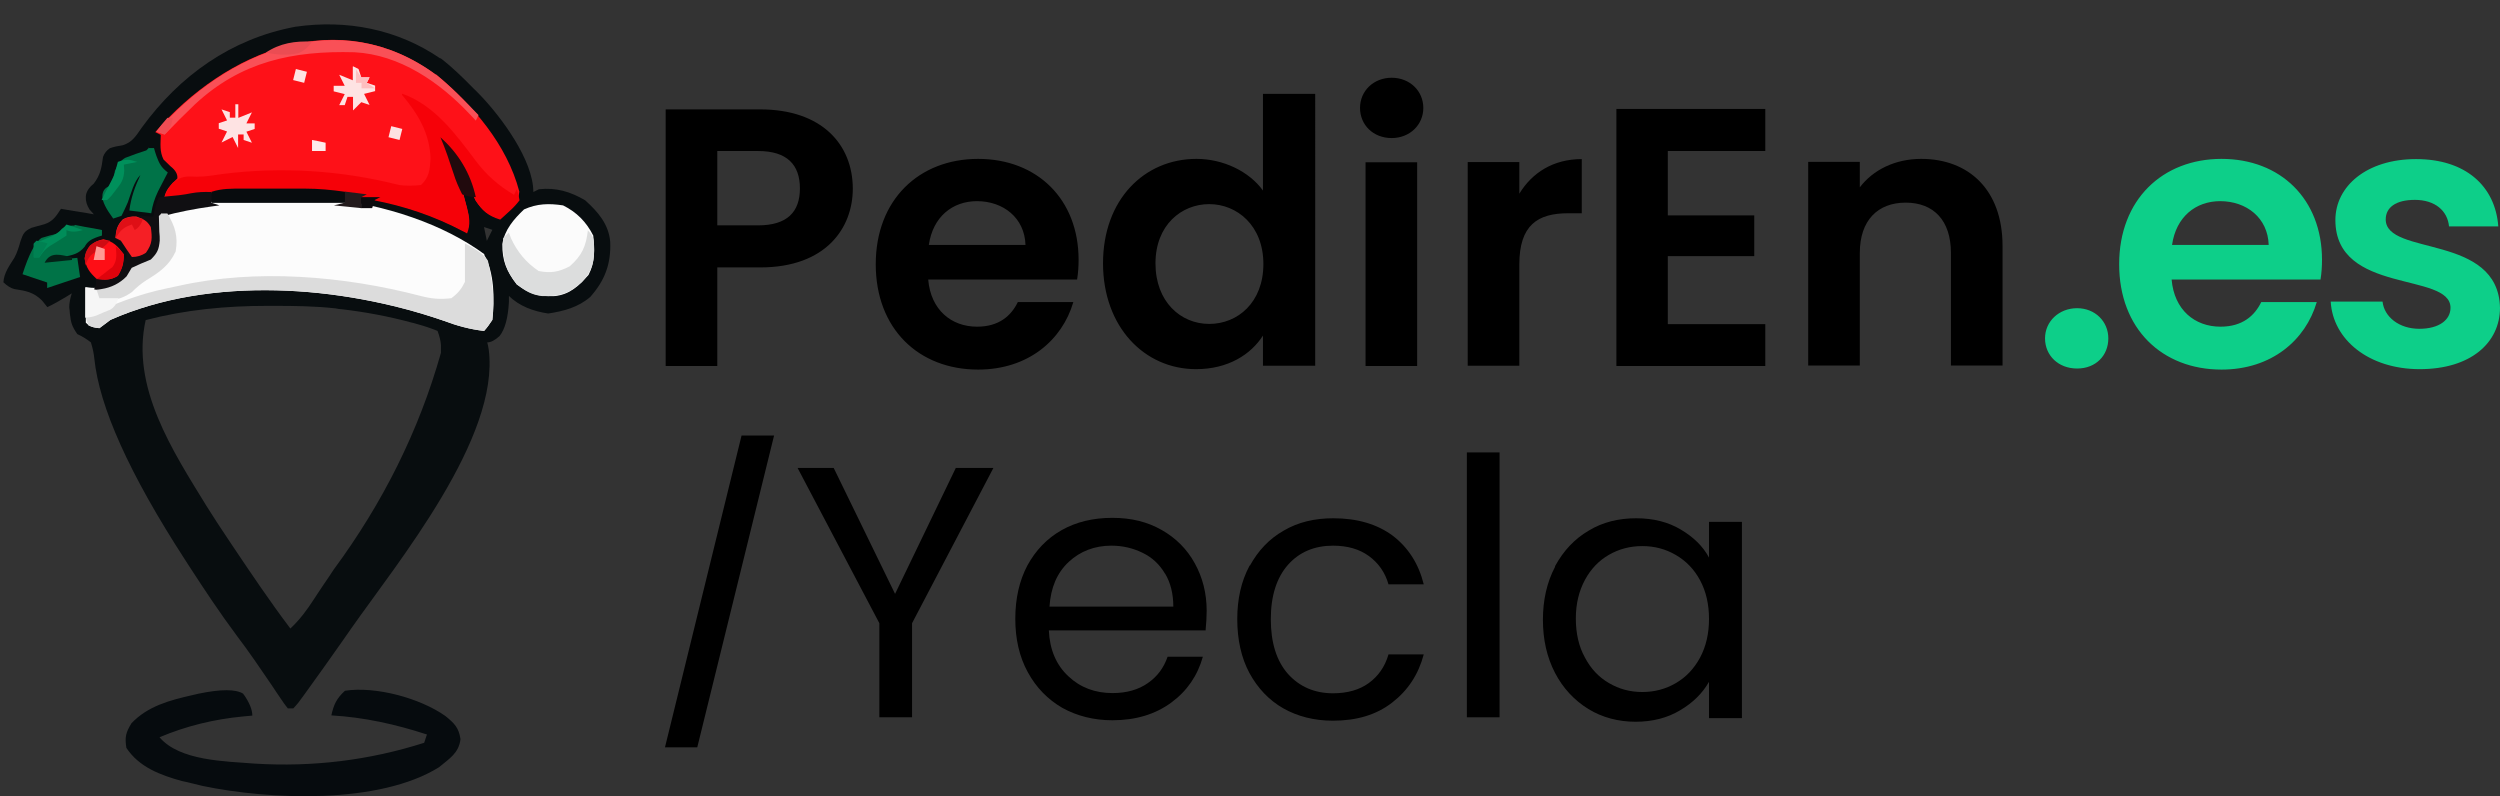
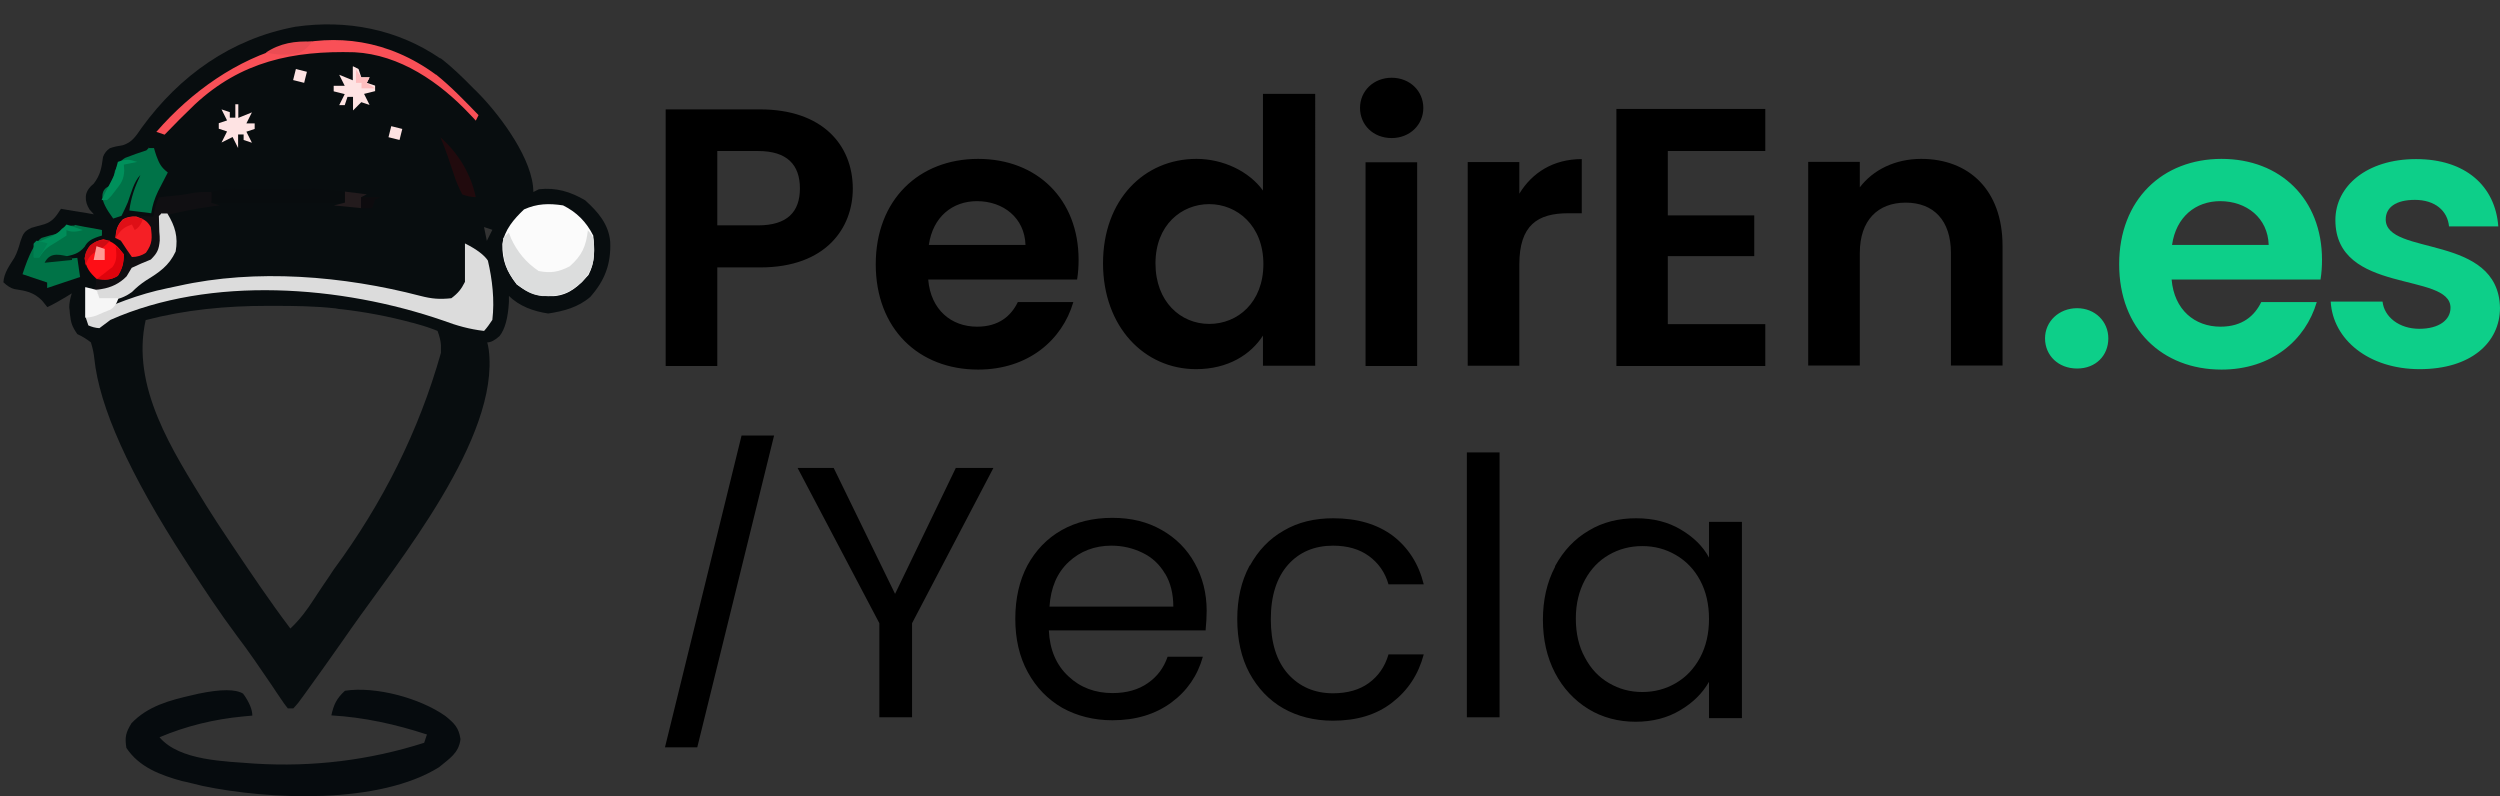
<svg xmlns="http://www.w3.org/2000/svg" id="Layer_1" data-name="Layer 1" viewBox="0 0 117.7 37.49">
  <rect x="0" y="0" width="117.7" height="37.49" fill="#333333" stroke="none" />
  <defs>
    <style> .cls-1 { fill: #210a0d; } .cls-1, .cls-2, .cls-3, .cls-4, .cls-5, .cls-6, .cls-7, .cls-8, .cls-9, .cls-10, .cls-11, .cls-12, .cls-13, .cls-14, .cls-15, .cls-16, .cls-17, .cls-18, .cls-19, .cls-20, .cls-21, .cls-22, .cls-23, .cls-24, .cls-25, .cls-26, .cls-27, .cls-28, .cls-29, .cls-30, .cls-31, .cls-32, .cls-33, .cls-34, .cls-35, .cls-36, .cls-37 { stroke-width: 0px; } .cls-2 { fill: #007348; } .cls-3 { fill: #032217; } .cls-4 { fill: #eb4c53; } .cls-38 { stroke: #000; stroke-miterlimit: 10; stroke-width: .35px; } .cls-38, .cls-5, .cls-27 { fill: #000; } .cls-6 { fill: #fcfcfc; } .cls-7 { fill: #f60108; } .cls-8 { fill: #febebf; } .cls-9 { fill: #cf0c13; } .cls-10 { fill: #fe1118; } .cls-11 { fill: #007347; } .cls-12 { fill: #dcdcdc; } .cls-13 { fill: #df030c; } .cls-14 { fill: #f95057; } .cls-15 { fill: #0d0b0e; } .cls-16 { fill: #ff9894; } .cls-17 { fill: #feeaea; } .cls-18 { fill: #080c0e; } .cls-19 { fill: #008152; } .cls-20 { fill: #dbdbdb; } .cls-21 { fill: #fbfbfb; } .cls-22 { fill: #231b1d; } .cls-23 { fill: #00905b; } .cls-24 { fill: #fe0e16; } .cls-25 { fill: #ef4d54; } .cls-26 { fill: #fde2e2; } .cls-27, .cls-34 { fill-rule: evenodd; } .cls-28 { fill: #f6f6f6; } .cls-29 { fill: #008d59; } .cls-30 { fill: #fee3e3; } .cls-31 { fill: #f51f25; } .cls-32 { fill: #dcdddd; } .cls-33 { fill: #100f12; } .cls-34 { fill: #0dcf89; } .cls-35 { fill: #060b0e; } .cls-36 { fill: #080d0f; } .cls-37 { fill: #df0f16; } </style>
  </defs>
  <g>
    <path class="cls-27" d="M33.77,10.63v-3.52h1.92c1.37,0,1.97.65,1.97,1.76s-.6,1.74-1.97,1.74h-1.92ZM40.15,8.89c0-2.09-1.46-3.74-4.36-3.74h-4.45v12.08h2.43v-4.64h2.02c3.11,0,4.36-1.87,4.36-3.71h0ZM45.99,9.47c1.25,0,2.25.79,2.29,2.06h-4.55c.19-1.32,1.11-2.06,2.27-2.06h0ZM50.54,14.22h-2.62c-.31.64-.88,1.16-1.92,1.16-1.21,0-2.18-.79-2.3-2.22h7.01c.05-.31.07-.62.07-.93,0-2.85-1.95-4.75-4.73-4.75s-4.82,1.92-4.82,4.96,2.02,4.96,4.82,4.96c2.37,0,3.96-1.4,4.48-3.17h0ZM51.93,12.39c0,2.99,1.94,4.99,4.38,4.99,1.51,0,2.58-.69,3.15-1.58v1.42h2.46V4.42h-2.46v4.55c-.65-.9-1.87-1.49-3.13-1.49-2.46,0-4.4,1.92-4.4,4.92h0ZM59.48,12.43c0,1.81-1.21,2.82-2.55,2.82s-2.53-1.04-2.53-2.85,1.23-2.79,2.53-2.79,2.55,1,2.55,2.82h0ZM64.29,17.23h2.43V7.64h-2.43v9.59h0ZM65.52,6.5c.85,0,1.49-.62,1.49-1.42s-.64-1.42-1.49-1.42-1.49.62-1.49,1.42.62,1.42,1.49,1.42h0ZM71.53,12.45c0-1.85.86-2.41,2.3-2.41h.64v-2.55c-1.34,0-2.34.64-2.94,1.63v-1.49h-2.43v9.59h2.43v-4.78h0ZM83.11,5.13h-7.01v12.1h7.01v-1.97h-4.59v-3.2h4.07v-1.92h-4.07v-3.03h4.59v-1.97Z" />
    <path class="cls-34" d="M99.26,15.93c0-.79-.62-1.42-1.47-1.42s-1.51.62-1.51,1.42.62,1.42,1.51,1.42,1.47-.62,1.47-1.42h0ZM104.52,9.47c1.25,0,2.25.79,2.29,2.06h-4.55c.19-1.32,1.11-2.06,2.27-2.06h0ZM109.08,14.22h-2.62c-.31.64-.88,1.16-1.92,1.16-1.21,0-2.18-.79-2.3-2.22h7.01c.05-.31.07-.62.07-.93,0-2.85-1.95-4.75-4.73-4.75s-4.82,1.92-4.82,4.96,2.02,4.96,4.82,4.96c2.37,0,3.96-1.4,4.48-3.17h0ZM117.7,14.5c-.07-3.52-5.38-2.43-5.38-4.17,0-.56.47-.92,1.37-.92.95,0,1.54.51,1.61,1.25h2.32c-.14-1.9-1.54-3.17-3.87-3.17s-3.8,1.28-3.8,2.87c0,3.52,5.42,2.43,5.42,4.13,0,.56-.52.99-1.47.99s-1.65-.56-1.73-1.28h-2.44c.1,1.78,1.78,3.18,4.19,3.18s3.78-1.25,3.78-2.89h0Z" />
    <path class="cls-27" d="M91.85,17.21h2.43v-5.63c0-2.65-1.6-4.1-3.83-4.1-1.23,0-2.27.52-2.89,1.34v-1.2h-2.43v9.59h2.43v-5.3c0-1.54.85-2.37,2.16-2.37s2.13.83,2.13,2.37v5.3Z" />
  </g>
  <path class="cls-38" d="M36.22,20.68l-3.53,14.33h-1.16l3.52-14.33s1.17,0,1.17,0Z" />
  <g>
    <path class="cls-5" d="M46.77,22.03l-3.83,7.31v4.43h-1.54v-4.43l-3.85-7.31h1.7l2.89,5.93,2.86-5.93h1.74Z" />
    <path class="cls-5" d="M56.76,29.68h-7.38c.04.91.35,1.63.92,2.16.56.53,1.26.79,2.08.79.66,0,1.22-.16,1.66-.47.45-.31.75-.72.93-1.24h1.66c-.25.89-.74,1.61-1.49,2.16s-1.67.83-2.77.83c-.87,0-1.66-.2-2.35-.58-.69-.4-1.23-.95-1.63-1.68s-.59-1.57-.59-2.52.19-1.79.57-2.51c.39-.71.92-1.27,1.61-1.66.69-.39,1.49-.58,2.39-.58s1.65.19,2.32.57,1.19.9,1.56,1.57.56,1.41.56,2.24c0,.28-.02.58-.05.91h0ZM54.85,27.01c-.26-.44-.6-.76-1.05-.98s-.93-.34-1.48-.34c-.78,0-1.46.26-2,.76-.56.52-.85,1.22-.91,2.11h5.83c0-.6-.13-1.13-.39-1.56Z" />
    <path class="cls-5" d="M58.84,26.64c.39-.71.91-1.27,1.6-1.66.68-.4,1.46-.58,2.33-.58,1.14,0,2.07.28,2.8.82.73.56,1.22,1.32,1.46,2.29h-1.66c-.16-.56-.47-1-.92-1.33s-1.02-.49-1.69-.49c-.87,0-1.59.3-2.12.9s-.81,1.45-.81,2.56.27,1.97.81,2.58c.54.6,1.25.91,2.12.91.67,0,1.24-.16,1.68-.48s.76-.76.93-1.35h1.66c-.25.94-.74,1.69-1.49,2.27s-1.67.85-2.79.85c-.87,0-1.66-.2-2.33-.58s-1.21-.95-1.6-1.67c-.38-.71-.57-1.57-.57-2.53s.19-1.78.57-2.5v-.03h0Z" />
    <path class="cls-5" d="M70.6,21.3v12.47h-1.54v-12.47h1.54Z" />
    <path class="cls-5" d="M73.22,26.64c.39-.71.91-1.27,1.58-1.66.66-.4,1.41-.58,2.23-.58s1.51.18,2.1.53c.59.35,1.04.78,1.33,1.32v-1.68h1.55v9.24h-1.55v-1.71c-.31.54-.75.98-1.36,1.34-.6.36-1.3.54-2.1.54s-1.57-.2-2.22-.6-1.19-.97-1.57-1.7c-.38-.73-.57-1.57-.57-2.5s.19-1.77.57-2.49v-.02h0ZM80.04,27.32c-.28-.52-.66-.91-1.14-1.19s-1-.42-1.58-.42-1.1.14-1.57.41-.85.66-1.13,1.18-.43,1.12-.43,1.82.14,1.32.43,1.84c.28.53.65.92,1.13,1.2s.99.42,1.57.42,1.1-.14,1.58-.42c.48-.28.85-.67,1.14-1.2.28-.53.42-1.13.42-1.82s-.14-1.3-.42-1.82Z" />
  </g>
  <path class="cls-36" d="M20.73,2.73c.56.43,1.05.91,1.55,1.42.11.1.21.21.32.32,1,1.04,2.51,3.07,2.51,4.57.09-.04.17-.09.26-.13.81-.09,1.48.11,2.18.52.61.55,1.11,1.13,1.18,1.96.04,1.03-.25,1.81-.94,2.59-.57.49-1.25.67-1.98.78-.68-.1-1.36-.34-1.85-.83v.28c-.04.76-.19,1.3-.44,1.61-.22.2-.41.3-.58.3.03.11.05.22.07.34.53,4.15-4.29,10.01-6.49,13.15-.13.19-.26.37-.39.56-.59.85-1.2,1.69-1.81,2.54-.09.13-.19.25-.28.38-.07.09-.15.17-.23.26h-.26c-.11-.13-.22-.29-.34-.47-.07-.1-.14-.2-.21-.31s-.15-.22-.22-.33c-.53-.78-1.06-1.56-1.63-2.31-.79-1.06-1.52-2.16-2.24-3.27-.07-.1-.13-.21-.2-.31-2.62-4.04-4.04-7.2-4.27-9.48-.02-.21-.07-.46-.16-.75-.2-.16-.42-.29-.64-.39-.26-.38-.3-.53-.35-.96,0-.1-.02-.2-.03-.3,0-.19.04-.41.12-.66-.09.06-.19.12-.29.18-.29.17-.56.33-.86.47-.08-.1-.16-.2-.25-.31-.39-.39-.76-.46-1.3-.54-.17-.04-.34-.15-.52-.32.03-.45.29-.79.52-1.16.14-.26.21-.51.29-.79.12-.34.17-.45.5-.61.21-.06.41-.12.61-.17.41-.13.57-.39.79-.73.41.07.8.14,1.21.2.11.02.22.04.34.06-.07-.07-.13-.14-.2-.22-.13-.2-.19-.4-.18-.61s.13-.42.37-.61c.32-.42.37-.74.44-1.26.06-.17.17-.31.32-.41.19-.07.39-.11.6-.14.47-.14.64-.46.91-.84,1.78-2.44,4.19-4.17,7.22-4.74,2.42-.35,4.82.11,6.84,1.5ZM22.79,10.7c.04.21.09.43.13.64l.26-.52c-.13-.04-.26-.09-.39-.13ZM6.86,15.06c-.71,3.16,1.27,6.17,2.88,8.79.32.51.64,1,.97,1.49.08.12.16.24.24.36.88,1.31,1.76,2.62,2.72,3.89.45-.42.78-.87,1.11-1.38.06-.09.11-.17.17-.26.19-.28.37-.56.56-.83.06-.1.13-.19.19-.29,2.34-3.17,4.03-6.57,5.06-10.22v-.35c-.01-.21-.07-.44-.16-.68-.32-.13-.62-.23-.95-.32-.1-.03-.2-.06-.3-.08-1.07-.29-2.15-.49-3.25-.62-.1,0-.19-.02-.29-.04-.98-.11-1.97-.12-2.95-.12h-.27c-1.95,0-3.85.18-5.73.67h0Z" />
-   <path class="cls-10" d="M20.53,3.51c1.72,1.42,3.34,3.29,3.92,5.51-.04.44-.21.63-.53.93-.07.07-.15.13-.22.2-.05.05-.11.1-.17.15-.57-.18-.83-.4-1.16-.9-.08-.2-.15-.39-.23-.58-.31-.83-.81-1.53-1.32-2.24.05.11.1.21.15.32.39.85.7,1.68.93,2.59.02.09.05.17.07.26.11.44.17.77,0,1.2-.07-.04-.14-.08-.21-.11-2.74-1.45-5.62-1.83-8.67-1.84h-.95c-1.24,0-2.4.1-3.62.35-.28.05-.56.08-.81.08.07-.5.3-.69.64-1.03.02-.2-.09-.39-.32-.57-.11-.11-.22-.21-.33-.32-.19-.38-.14-.73-.13-1.16-.09-.04-.17-.09-.26-.13C10.65,2.37,15.97.18,20.5,3.51h.03Z" />
-   <path class="cls-6" d="M22.79,11.98c.49.86.5,2.11.39,3.08-.13.2-.26.38-.39.52-.69-.08-1.29-.25-1.93-.49-4.79-1.65-10.92-2.13-15.66-.03-.17.13-.35.26-.52.39-.28-.03-.45-.06-.64-.26,0-.28,0-.56,0-.84v-.82c.09,0,.19.01.29.02.55.03,1.06-.08,1.53-.33.16-.21.28-.41.37-.59.14-.06.29-.12.44-.18.48-.21.6-.29.85-.72.03-.26.04-.53.02-.8,0-.14,0-.28,0-.42,0-.11,0-.21,0-.32,4.44-1.79,11.37-1.09,15.28,1.79Z" />
  <path class="cls-35" d="M11.47,32.69c.27.38.41.72.41,1-.14.01-.28.03-.43.04-1.37.13-2.69.45-3.94.98.95,1.12,3.12,1.13,4.48,1.24,2.75.17,5.41-.16,7.98-.98.04-.13.08-.25.13-.39-1.47-.48-2.95-.81-4.5-.9.11-.51.25-.8.64-1.16,1.46-.22,3.54.35,4.73,1.19.43.35.63.55.71,1.09-.08.66-.52.91-1.01,1.32-2.82,1.76-7.98,1.54-11.14.88-.16-.04-.32-.08-.49-.12-.16-.04-.32-.08-.48-.11-1.01-.28-2.01-.65-2.61-1.56-.08-.51-.03-.72.24-1.16.77-.81,1.8-1.08,2.85-1.32.1-.02.19-.04.3-.07,1.06-.22,1.76-.22,2.11,0v.02Z" />
-   <path class="cls-7" d="M18.93,4.41c1.52.53,2.53,1.91,3.46,3.15.5.67,1.1,1.2,1.81,1.61.04-.09.09-.17.13-.26.06.15.1.32.13.52-.13.17-.27.33-.45.49-.09.08-.17.16-.26.24-.07.06-.13.12-.2.18-.57-.18-.83-.4-1.16-.9-.08-.2-.15-.39-.23-.58-.31-.83-.81-1.53-1.32-2.24.05.11.1.21.15.32.39.85.7,1.68.93,2.59.02.09.05.17.07.26.11.44.17.77,0,1.2-.07-.04-.14-.08-.21-.11-2.74-1.45-5.62-1.83-8.67-1.84h-.95c-1.24,0-2.4.1-3.62.35-.28.05-.56.08-.81.08.04-.38.16-.56.4-.86.43-.33.61-.31,1.13-.29.42,0,.82-.07,1.23-.13,2.77-.35,5.59-.17,8.3.52.37.05.64.04,1.03,0,.39-.36.42-.73.45-1.25-.04-1.19-.59-2.1-1.34-2.99v-.02Z" />
  <path class="cls-12" d="M21.89,11.46c.56.28.92.56,1.08.81.21.9.32,1.86.21,2.79-.13.2-.26.38-.39.52-.69-.08-1.29-.25-1.93-.49-4.79-1.65-10.92-2.13-15.66-.03-.17.13-.35.26-.52.39-.19-.01-.36-.06-.52-.13-.04-.13-.09-.26-.13-.39,1.26-.59,2.48-1.08,3.85-1.36.18-.04.35-.07.52-.11,3.65-.82,7.79-.47,11.39.47.54.14.91.17,1.46.11.32-.24.47-.43.64-.77,0-.31,0-.61,0-.91v-.88h0Z" />
  <path class="cls-21" d="M26.51,9.67c.64.32,1.09.77,1.42,1.42.07.67.09,1.24-.22,1.85-.47.52-.87.92-1.59,1-.76.03-1.18-.09-1.79-.55-.48-.61-.69-1.12-.68-1.9.11-.68.54-1.17,1.02-1.63.62-.28,1.18-.29,1.84-.19h0Z" />
  <path class="cls-33" d="M9.94,9.02l.13.26c-.04.09-.09.17-.13.26.13.04.26.09.39.13-.12.02-.24.03-.37.05-.79.11-1.57.26-2.34.47,0,.1.02.21.02.31.03.83-.07,1.4-.3,1.7-.41.33-.63.35-1.14.43-.1.2-.19.42-.26.64-.25.28-.41.38-.77.41-.26,0-.52,0-.76-.02.03-.07.06-.14.1-.22.05-.22-.03-.42-.22-.61-.09-.11-.18-.22-.27-.33-.04-.22-.04-.43,0-.64.25-.35.41-.49.82-.58.47.1.66.36.97.71l.13.26c.03-.2.03-.42,0-.64-.17-.16-.34-.29-.52-.39.04-.37.08-.58.32-.87.49-.23.95-.18,1.48-.15.02-.1.04-.2.06-.31.05-.22.11-.42.2-.59.17-.03.35-.06.55-.07.33-.03.63-.06.96-.13.32-.06.61-.07.93-.06h.02Z" />
  <path class="cls-14" d="M20.53,3.51c.72.58,1.36,1.25,2,1.91l-.13.26c-.09-.1-.18-.2-.28-.3-1.42-1.51-3.3-2.81-5.43-2.92-2.9-.08-5.34.43-7.52,2.46-.49.47-.95.93-1.42,1.42-.13-.04-.26-.09-.39-.13C10.68,2.38,16,.19,20.53,3.52h0Z" />
  <path class="cls-2" d="M6.99,6.97h.26c.03.12.07.24.11.36.14.38.23.55.54.79-.15.3-.3.59-.46.89-.17.36-.26.65-.32,1.03-.34-.04-.67-.09-1.03-.13.08-.62.26-1.11.52-1.67-.31.31-.44.87-.59,1.28-.09.22-.2.44-.3.64l-.39.13c-.34-.46-.51-.8-.51-1.04s.11-.4.31-.48c.16-.19.25-.44.28-.73.13-.3.29-.5.49-.61.33-.13.65-.24.99-.35l.13-.13h-.02Z" />
  <path class="cls-32" d="M27.66,10.83c.33.33.3.48.31.93,0,.65-.12,1.01-.56,1.51-.6.55-1.08.69-1.88.67-.52-.06-.78-.24-1.2-.55-.57-.74-.68-1.27-.64-2.18.09-.09.17-.17.26-.26.04.09.08.18.11.27.29.64.72,1.15,1.3,1.54.57.11.93.05,1.46-.22.58-.51.77-.94.86-1.71Z" />
  <path class="cls-11" d="M3.53,10.59c.15.03.3.06.46.09.15.03.3.05.46.08.15.03.27.05.35.07v.26c-.1.03-.2.06-.3.1-.24.09-.41.22-.51.42-.3.36-.56.39-1.01.49-.14.03-.28.07-.43.1-.11.02-.22.04-.33.07.47-.04.94-.08,1.42-.13.04.3.09.59.13.9-.52.17-1.03.35-1.55.52v-.26c-.38-.13-.76-.26-1.16-.39.3-.94.6-1.52.9-1.71.25-.08.52-.15.77-.21.06-.07.11-.14.17-.21.15-.12.35-.17.61-.16v-.02Z" />
  <path class="cls-18" d="M11.4,8.88h2.97c.63,0,1.25.06,1.88.15v.52h-6.29v-.52c.49-.16.94-.15,1.46-.15h-.02Z" />
  <path class="cls-20" d="M7.62,10.05h.26c.37.61.51,1.1.39,1.79-.31.67-.77.98-1.39,1.36-.26.17-.46.34-.67.55-.51.37-.93.4-1.55.41l-.13-.52c.08,0,.16-.02.24-.03.47-.07.87-.27,1.19-.6.08-.13.16-.26.24-.4.3-.14.59-.27.9-.39.31-.31.38-.47.42-.89,0-.14,0-.27-.02-.42,0-.25-.02-.5-.02-.74l.13-.13h.02Z" />
  <path class="cls-24" d="M4.86,11.26c.49.11.67.32.97.71,0,.42-.06.65-.28,1.01-.36.22-.59.21-1,.15-.34-.31-.49-.52-.57-.97.11-.53.37-.78.89-.9h0Z" />
-   <path class="cls-31" d="M6.41,10.19c.35.13.5.18.69.5.07.52.08.78-.23,1.21-.19.13-.41.2-.66.2-.18-.25-.35-.51-.52-.77-.09-.04-.17-.09-.26-.13.04-.39.08-.59.36-.88.19-.1.4-.14.61-.13h0Z" />
+   <path class="cls-31" d="M6.41,10.19c.35.13.5.18.69.5.07.52.08.78-.23,1.21-.19.13-.41.2-.66.2-.18-.25-.35-.51-.52-.77-.09-.04-.17-.09-.26-.13.04-.39.08-.59.36-.88.19-.1.4-.14.61-.13Z" />
  <path class="cls-30" d="M16.62,3.12l.26.13c.04.13.09.26.13.39h.39c-.04.09-.09.17-.13.26.13.04.26.09.39.13v.26c-.17.04-.34.09-.52.13l.26.52c-.13-.04-.26-.09-.39-.13-.13.13-.26.26-.39.39v-.64h-.26c-.04.13-.09.26-.13.39h-.26c.09-.17.17-.34.26-.52-.17-.04-.34-.09-.52-.13v-.26h.52c-.09-.17-.17-.34-.26-.52.21.09.43.17.64.26v-.64Z" />
  <path class="cls-30" d="M11.09,4.91h.13v.64c.21-.09.43-.17.64-.26-.09.17-.17.34-.26.52h.39v.26c-.13.04-.26.09-.39.13l.26.52c-.13-.04-.26-.09-.39-.13v-.26h-.26v.64c-.09-.17-.17-.34-.26-.52-.17.09-.34.17-.52.26.09-.17.17-.34.26-.52-.13-.04-.26-.09-.39-.13v-.26c.13-.04.26-.09.39-.13-.09-.17-.17-.34-.26-.52.13.04.26.09.39.13v.26h.26s0-.64,0-.64Z" />
  <path class="cls-28" d="M4.03,13.52l.52.13c.04.13.09.26.13.39h.9c-.09.26-.21.44-.39.54-.1.04-.21.09-.32.13-.1.04-.21.09-.32.14-.19.07-.36.1-.54.1v-1.42h0Z" />
  <path class="cls-1" d="M20.73,6.46c.85.75,1.43,1.71,1.67,2.82-.2,0-.41-.04-.64-.13-.17-.34-.3-.63-.41-.99-.06-.19-.13-.37-.19-.56-.03-.09-.06-.18-.09-.27-.1-.3-.22-.59-.34-.88Z" />
  <path class="cls-29" d="M3.13,10.57c.26.09.51.17.77.26-.32.1-.58.1-.77,0v.26c-.15.1-.31.2-.5.32-.39.22-.53.33-.78.71h-.26v-.64c.08-.03.16-.07.24-.1.1-.04.21-.09.32-.14.1-.04.21-.09.31-.13.29-.15.47-.3.67-.54Z" />
  <path class="cls-4" d="M14.69,1.96c-.17.26-.39.44-.65.55-.57.11-.96.07-1.53-.03.67-.45,1.39-.56,2.18-.52Z" />
  <path class="cls-23" d="M6.47,7.62c-.21.04-.43.09-.64.13,0,.1.02.19.02.29-.03.43-.14.58-.4.91l-.21.27c-.06.07-.13.13-.2.2h-.26c.15-.3.3-.6.46-.9.13-.24.21-.47.25-.68.02-.07.04-.14.06-.22.41-.14.52-.12.9,0h.02Z" />
  <path class="cls-22" d="M16.24,9.02l1.03.13c-.09.04-.17.08-.26.13v.52c-.43-.04-.85-.09-1.29-.13.17-.04.34-.09.52-.13,0,0,0-.52,0-.52Z" />
  <path class="cls-13" d="M5.44,11.59c.13.1.26.23.39.39-.02.4-.07.67-.28,1.01-.34.21-.61.17-1,.15.08-.06.16-.11.23-.17.09-.07.19-.14.28-.22.07-.06.15-.11.23-.17.24-.32.19-.6.16-.99Z" />
  <path class="cls-37" d="M6.73,10.31c-.09.26-.21.43-.39.52-.04-.09-.09-.17-.13-.26-.44.15-.53.28-.77.64.04-.39.08-.59.36-.88.37-.18.55-.13.93-.02Z" />
  <path class="cls-9" d="M5.18,11.33c-.21.23-.37.38-.65.51-.31.17-.38.33-.51.65-.05-.42-.04-.59.22-.94.35-.26.52-.27.94-.22Z" />
  <path class="cls-15" d="M17.01,9.28h.9c-.09.04-.17.08-.26.13-.04.13-.09.26-.13.39h-.52s0-.52,0-.52Z" />
  <path class="cls-26" d="M18.42,5.94l.52.13c-.04.17-.09.34-.13.52-.17-.04-.34-.09-.52-.13,0,0,.13-.52.13-.52Z" />
  <path class="cls-30" d="M13.93,3.25l.52.13c-.04.17-.09.34-.13.52-.17-.04-.34-.09-.52-.13l.13-.52Z" />
  <path class="cls-19" d="M1.72,11.33c.18.04.35.08.52.13-.12.21-.25.43-.39.64h-.26v-.64s.13-.13.13-.13Z" />
-   <path class="cls-17" d="M14.69,6.59c.21.04.43.08.64.13v.39h-.64v-.52Z" />
  <path class="cls-16" d="M4.54,11.59c.13.04.26.09.39.13v.52h-.52c.04-.21.09-.43.13-.64Z" />
-   <path class="cls-25" d="M7.88,5.55h.26c-.07.37-.11.5-.39.77-.13-.04-.26-.09-.39-.13.17-.22.34-.44.52-.64Z" />
  <path class="cls-8" d="M16.75,3.25l.26.39h.39c-.04.09-.09.17-.13.26.13.09.26.17.39.26h-.64v-.26h-.26s0-.64,0-.64Z" />
  <path class="cls-3" d="M3.39,12.11v.13c-.43.04-.85.09-1.29.13.28-.56.77-.36,1.29-.26Z" />
</svg>